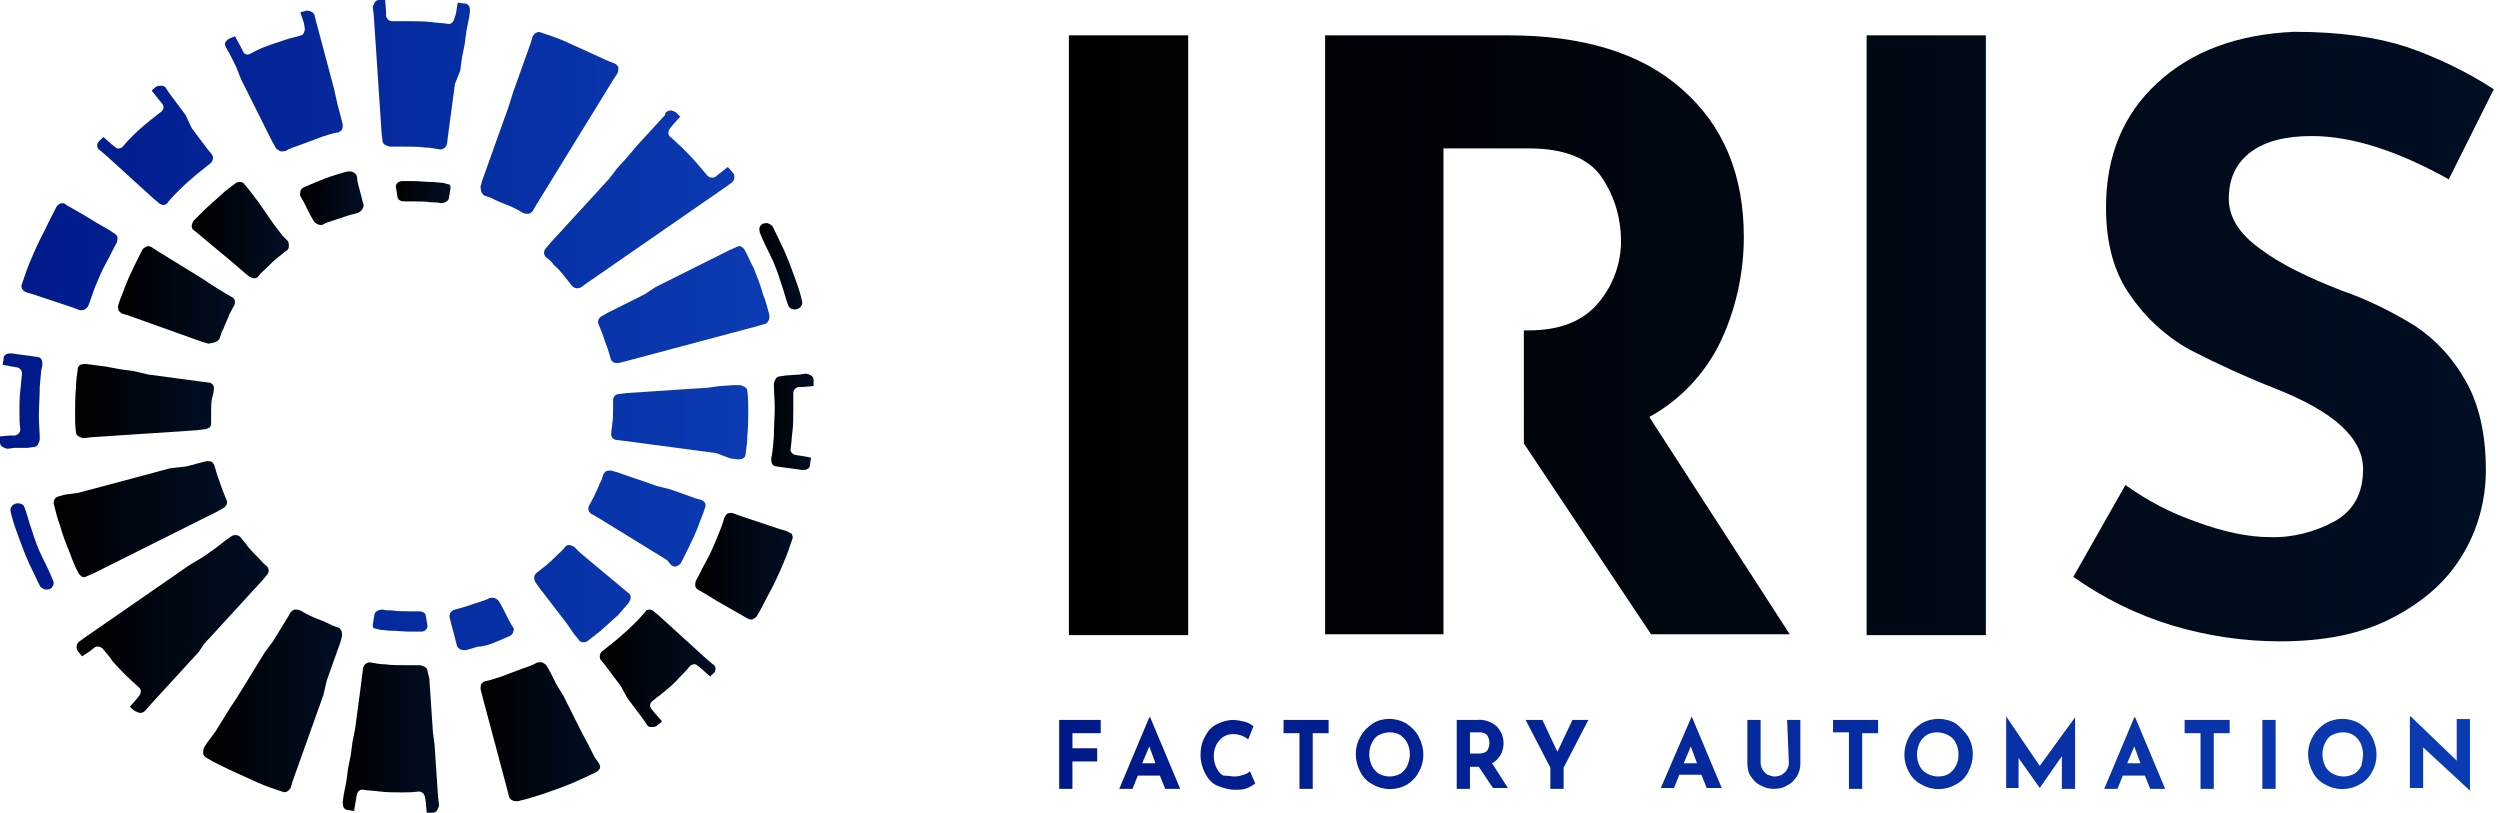
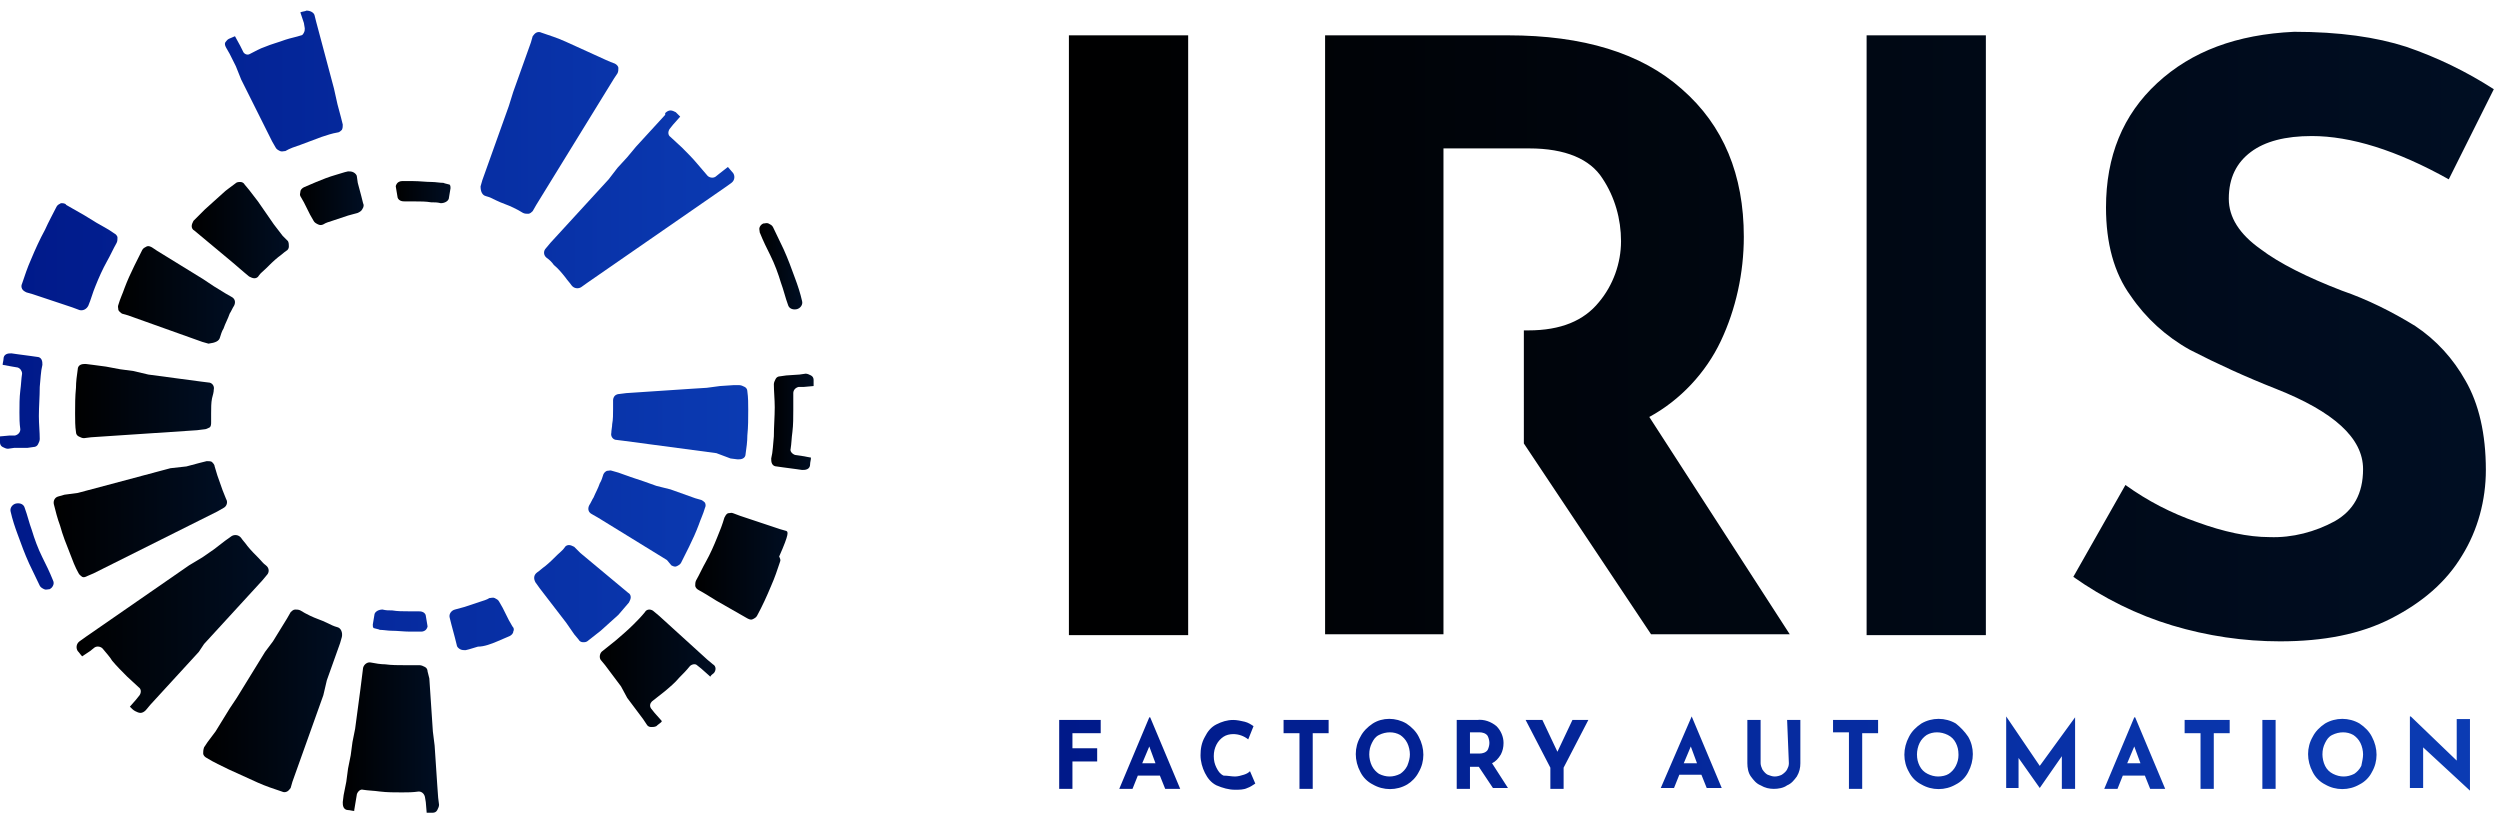
<svg xmlns="http://www.w3.org/2000/svg" version="1.1" id="Layer_1" x="0px" y="0px" viewBox="0 0 283 92" style="enable-background:new 0 0 283 92;" xml:space="preserve">
  <style type="text/css">
	.st0{fill-rule:evenodd;clip-rule:evenodd;fill:url(#SVGID_1_);}
	.st1{fill-rule:evenodd;clip-rule:evenodd;fill:url(#SVGID_00000095326846600763549600000005684696780241510053_);}
	.st2{fill:url(#SVGID_00000085970472691714412350000015112975406920157354_);}
	.st3{fill:url(#SVGID_00000071530145515522461960000004276314499950575236_);}
	.st4{fill:url(#SVGID_00000112633416339870011780000007876877695778223280_);}
	.st5{fill:url(#SVGID_00000012431437296553739810000016191257560783067520_);}
	.st6{fill:url(#SVGID_00000085245789925538891340000017722620610176406198_);}
	.st7{fill:url(#SVGID_00000016034632201372895190000013332908604936517780_);}
	.st8{fill:url(#SVGID_00000101071654007684171050000013730654208858620836_);}
	.st9{fill:url(#SVGID_00000161616095900070193360000013390760919118133164_);}
	.st10{fill:url(#SVGID_00000153675547144636580690000007366551371249262496_);}
	.st11{fill:url(#SVGID_00000137115742499760804510000015430031410224071583_);}
	.st12{fill:url(#SVGID_00000141420855186692430800000018246809905261750458_);}
	.st13{fill:url(#SVGID_00000129178463016860821380000010230897069147396542_);}
	.st14{fill:url(#SVGID_00000051345720543735603000000014300676689934282400_);}
	.st15{fill:url(#SVGID_00000021108864533562777540000011636166568407785918_);}
	.st16{fill:url(#SVGID_00000147905804281405920780000002463904439909885629_);}
	.st17{fill:url(#SVGID_00000040537213771202704280000017030903090214072719_);}
	.st18{fill:url(#SVGID_00000177463748773905800520000009893766655199394996_);}
	.st19{fill:url(#SVGID_00000173132561283367894630000013779407007115340981_);}
	.st20{fill:url(#SVGID_00000058562561002365625440000006996920375300954755_);}
	.st21{fill:url(#SVGID_00000151513311011265998210000007819207683028270251_);}
	.st22{fill:url(#SVGID_00000034807680102492001380000010925501429455155387_);}
	.st23{fill:url(#SVGID_00000085963212026922572500000004121901988442319280_);}
	.st24{fill:url(#SVGID_00000179615754138973531100000008815205681127840149_);}
	.st25{fill:url(#SVGID_00000131341375367095801830000011354070412097363637_);}
	.st26{fill:url(#SVGID_00000058579556899343420400000018354829449533375652_);}
	.st27{fill:url(#SVGID_00000033339658407540179250000011044148338456657812_);}
	.st28{fill:url(#SVGID_00000091719003865452534020000016148256319144197295_);}
	.st29{fill:url(#SVGID_00000027574543916664817540000004608695372945385399_);}
</style>
  <linearGradient id="SVGID_1_" gradientUnits="userSpaceOnUse" x1="119.843" y1="8.658" x2="279.632" y2="8.658" gradientTransform="matrix(1 0 0 -1 0 94)">
    <stop offset="0" style="stop-color:#001989" />
    <stop offset="1" style="stop-color:#0B3BB3" />
  </linearGradient>
  <path class="st0" d="M230.9,86.7l-3.8-5.6v8.1h1.4v-3.4l2.4,3.4h0l2.5-3.6v3.7h1.5v-8.1h0L230.9,86.7z M191.5,81.1l3.4,8.1h-1.7  l-0.6-1.5h-2.5l-0.6,1.5H188L191.5,81.1L191.5,81.1z M133.6,89.3l-3.4-8.1h-0.1l-3.4,8.1h1.5l0.6-1.5h2.5l0.6,1.5H133.6z   M124.6,81.5h-4.7v7.8h1.5v-3.1h2.8v-1.5h-2.8V83h3.2V81.5z M130.8,86.4l-0.7-1.9l-0.8,1.9H130.8z M139.8,87.9c0.3,0,0.7-0.1,1-0.2  c0.3-0.1,0.5-0.2,0.7-0.4l0.6,1.4c-0.3,0.2-0.6,0.4-0.9,0.5c-0.4,0.2-0.9,0.2-1.4,0.2c-0.7,0-1.4-0.2-2.1-0.5  c-0.6-0.3-1-0.8-1.3-1.4c-0.3-0.6-0.5-1.3-0.5-2c0-0.7,0.1-1.4,0.5-2.1c0.3-0.6,0.7-1.1,1.3-1.4c0.6-0.3,1.2-0.5,1.9-0.5  c0.4,0,0.9,0.1,1.3,0.2c0.4,0.1,0.7,0.3,1,0.5l-0.6,1.5c-0.5-0.4-1.1-0.6-1.7-0.6c-0.4,0-0.8,0.1-1.1,0.3c-0.3,0.2-0.6,0.5-0.8,0.9  c-0.2,0.4-0.3,0.8-0.3,1.3c0,0.5,0.1,0.9,0.3,1.3c0.2,0.4,0.4,0.7,0.8,0.9C139,87.8,139.4,87.9,139.8,87.9z M145.3,83h1.8v6.3h1.5  V83h1.8v-1.5h-5.1V83z M160.6,87.4c0.7-1.2,0.7-2.7,0-4c-0.3-0.6-0.8-1.1-1.4-1.5c-1.2-0.7-2.7-0.7-3.8,0c-0.6,0.4-1.1,0.9-1.4,1.5  c-0.7,1.2-0.7,2.7,0,4c0.3,0.6,0.8,1.1,1.4,1.4c1.2,0.7,2.7,0.7,3.9,0C159.8,88.5,160.3,88,160.6,87.4z M159.6,85.4  c0-0.4-0.1-0.9-0.3-1.3c-0.2-0.4-0.5-0.7-0.8-0.9c-0.7-0.4-1.6-0.4-2.4,0c-0.4,0.2-0.6,0.5-0.8,0.9c-0.2,0.4-0.3,0.8-0.3,1.3  c0,0.4,0.1,0.9,0.3,1.3c0.2,0.4,0.5,0.7,0.8,0.9c0.4,0.2,0.8,0.3,1.2,0.3c0.4,0,0.8-0.1,1.2-0.3c0.3-0.2,0.6-0.5,0.8-0.9  C159.5,86.2,159.6,85.8,159.6,85.4L159.6,85.4z M168.9,86.4l1.8,2.8H169l-1.6-2.4h-1v2.5h-1.5v-7.8h2.3c0.8-0.1,1.6,0.2,2.2,0.7  c0.5,0.5,0.8,1.2,0.8,1.9c0,0.5-0.1,0.9-0.3,1.3C169.6,85.9,169.3,86.2,168.9,86.4z M168.6,84.1c0-0.3-0.1-0.6-0.2-0.8  c-0.2-0.3-0.6-0.4-0.9-0.4h-1.1v2.4h1.1c0.3,0,0.7-0.1,0.9-0.4C168.5,84.7,168.6,84.4,168.6,84.1L168.6,84.1z M174.6,81.5l1.7,3.6  l1.7-3.6h1.8l-2.8,5.4v2.4h-1.5v-2.4l-2.8-5.4H174.6z M191.4,84.5l0.7,1.9h-1.5L191.4,84.5z M202.5,86.4c0,0.3-0.1,0.5-0.2,0.7  c-0.1,0.2-0.3,0.4-0.6,0.6c-0.2,0.1-0.5,0.2-0.8,0.2c-0.3,0-0.5-0.1-0.8-0.2c-0.2-0.1-0.4-0.3-0.6-0.6c-0.1-0.2-0.2-0.5-0.2-0.7  v-4.9h-1.5v4.9c0,0.5,0.1,1.1,0.4,1.5c0.3,0.4,0.6,0.8,1.1,1c0.5,0.3,1,0.4,1.5,0.4c0.5,0,1.1-0.1,1.5-0.4c0.5-0.2,0.8-0.6,1.1-1  c0.3-0.5,0.4-1,0.4-1.5v-4.9h-1.5L202.5,86.4z M209.3,82.9h-1.8l0-1.4h5.1V83h-1.8v6.3h-1.5V82.9z M222.8,83.4c0.7,1.2,0.7,2.7,0,4  c-0.3,0.6-0.8,1.1-1.4,1.4c-1.2,0.7-2.7,0.7-3.9,0c-0.6-0.3-1.1-0.8-1.4-1.4c-0.7-1.2-0.7-2.7,0-4c0.3-0.6,0.8-1.1,1.4-1.5  c1.2-0.7,2.7-0.7,3.9,0C221.9,82.3,222.4,82.8,222.8,83.4L222.8,83.4z M221.4,84.1c0.2,0.4,0.3,0.8,0.3,1.3l0,0.1  c0,0.4-0.1,0.8-0.3,1.2c-0.2,0.4-0.5,0.7-0.8,0.9c-0.3,0.2-0.8,0.3-1.2,0.3c-0.4,0-0.8-0.1-1.2-0.3c-0.4-0.2-0.7-0.5-0.9-0.9  c-0.2-0.4-0.3-0.8-0.3-1.3c0-0.4,0.1-0.9,0.3-1.3c0.2-0.4,0.5-0.7,0.8-0.9c0.7-0.4,1.6-0.4,2.4,0C220.9,83.4,221.2,83.7,221.4,84.1z   M245.1,89.3l-3.4-8.1h-0.1l-3.4,8.1h1.5l0.6-1.5h2.5l0.6,1.5H245.1z M242.3,86.4l-0.7-1.9l-0.8,1.9H242.3z M249.1,83h-1.8l0-1.5  h5.1V83h-1.8v6.3h-1.5V83z M256.1,89.3h1.5v-7.8h-1.5V89.3z M268.5,87.4c0.7-1.2,0.7-2.7,0-4h0c-0.3-0.6-0.8-1.1-1.4-1.5  c-1.2-0.7-2.7-0.7-3.9,0c-0.6,0.4-1.1,0.9-1.4,1.5c-0.7,1.2-0.7,2.7,0,4c0.3,0.6,0.8,1.1,1.4,1.4c1.2,0.7,2.7,0.7,3.9,0  C267.7,88.5,268.2,88,268.5,87.4z M267.5,85.4c0-0.4-0.1-0.9-0.3-1.3c-0.2-0.4-0.5-0.7-0.8-0.9c-0.7-0.4-1.6-0.4-2.4,0  c-0.4,0.2-0.6,0.5-0.8,0.9c-0.2,0.4-0.3,0.8-0.3,1.3c0,0.4,0.1,0.9,0.3,1.3c0.2,0.4,0.5,0.7,0.9,0.9c0.4,0.2,0.8,0.3,1.2,0.3  c0.4,0,0.8-0.1,1.2-0.3c0.3-0.2,0.6-0.5,0.8-0.9C267.4,86.2,267.5,85.8,267.5,85.4L267.5,85.4z M278.1,86.1l0-4.7l1.5,0v8.1h0  l-5.3-4.9l0,4.6h-1.5v-8.1h0.1L278.1,86.1z" />
  <linearGradient id="SVGID_00000018933337837311121670000003807827399439549576_" gradientUnits="userSpaceOnUse" x1="121.053" y1="55.868" x2="282.053" y2="55.868" gradientTransform="matrix(1 0 0 -1 0 94)">
    <stop offset="0" style="stop-color:#000000" />
    <stop offset="1" style="stop-color:#000E23" />
  </linearGradient>
  <path style="fill-rule:evenodd;clip-rule:evenodd;fill:url(#SVGID_00000018933337837311121670000003807827399439549576_);" d="  M265.1,32.9c2.9,1,5.7,2.4,8.3,4c2.4,1.6,4.3,3.7,5.7,6.2c1.5,2.6,2.3,6,2.3,10.1c0,3.4-0.9,6.8-2.7,9.7c-1.8,3-4.5,5.3-8,7.1  c-3.5,1.8-7.7,2.6-12.6,2.6c-4.1,0-8.2-0.6-12.2-1.8c-4-1.2-7.8-3.1-11.2-5.5l5.9-10.4c2.5,1.8,5.2,3.2,8.1,4.2  c3,1.1,5.8,1.7,8.2,1.7c2.6,0.1,5.2-0.6,7.4-1.8c2.1-1.2,3.2-3.1,3.2-5.9c0-3.5-3.3-6.5-9.9-9.1c-3.3-1.3-6.6-2.8-9.7-4.4  c-2.7-1.5-5-3.6-6.7-6.1c-1.9-2.6-2.8-6-2.8-10c0-5.8,1.9-10.5,5.8-14.1c3.9-3.6,9-5.5,15.5-5.8c5.1,0,9.3,0.6,12.7,1.7  c3.5,1.2,6.8,2.8,9.9,4.8l-5.1,10.2c-5.9-3.3-11.1-4.9-15.5-4.9c-3,0-5.3,0.6-6.9,1.8s-2.5,2.9-2.5,5.3c0,2.1,1.2,4,3.6,5.7  C258,29.8,261.2,31.4,265.1,32.9z M211.3,71.9h13.5V4h-13.5V71.9z M134.5,4h-13.5v67.9h13.5V4z M194.8,38.6  c-1.7,3.6-4.6,6.7-8.1,8.6l15.9,24.6h-15.7l-14.4-21.6V37.4h0.5c3.7,0,6.3-1.1,8-3.2c1.6-1.9,2.5-4.4,2.5-6.9c0-2.5-0.7-5-2.1-7.1  c-1.4-2.2-4.2-3.4-8.3-3.4h-9.7v55H150V4h20.7c8.5,0,15.1,2,19.7,6.1c4.7,4.1,7,9.7,7,16.7C197.4,30.9,196.5,35,194.8,38.6z" />
  <linearGradient id="SVGID_00000012446224525539864000000000375605362167158461_" gradientUnits="userSpaceOnUse" x1="85.947" y1="63.737" x2="90.789" y2="63.737" gradientTransform="matrix(1 0 0 -1 0 94)">
    <stop offset="0" style="stop-color:#000000" />
    <stop offset="1" style="stop-color:#000E23" />
  </linearGradient>
  <path style="fill:url(#SVGID_00000012446224525539864000000000375605362167158461_);" d="M87.2,28.9c0.5,1,0.9,2.1,1.2,3.1  c0.3,0.8,0.5,1.7,0.8,2.5c0.1,0.4,0.5,0.6,1,0.5c0.4-0.1,0.7-0.5,0.6-0.9c-0.2-0.9-0.5-1.8-0.8-2.6c-0.4-1.1-0.8-2.2-1.3-3.3  c-0.4-0.8-0.8-1.7-1.2-2.5c-0.1-0.2-0.3-0.3-0.5-0.4c-0.2-0.1-0.4,0-0.6,0c-0.2,0.1-0.3,0.2-0.4,0.4c-0.1,0.2,0,0.4,0,0.6  C86.4,27.3,86.8,28.1,87.2,28.9z" />
  <linearGradient id="SVGID_00000022539977300866331870000003807812644078877863_" gradientUnits="userSpaceOnUse" x1="54.474" y1="11.079" x2="67.719" y2="11.079" gradientTransform="matrix(1 0 0 -1 0 94)">
    <stop offset="0" style="stop-color:#000000" />
    <stop offset="1" style="stop-color:#000E23" />
  </linearGradient>
-   <path style="fill:url(#SVGID_00000022539977300866331870000003807812644078877863_);" d="M67.3,85.7l-0.7-1.4L65.9,83l-0.7-1.4  l-0.7-1.4l-0.7-1.4L63,77.5l-0.7-1.4l-0.4-0.7c-0.1-0.2-0.3-0.3-0.5-0.4c-0.2-0.1-0.4,0-0.6,0c-0.5,0.3-1.1,0.5-1.7,0.7  c-0.8,0.3-1.6,0.6-2.4,0.9c-0.6,0.2-1.2,0.4-1.7,0.5c-0.2,0-0.4,0.2-0.5,0.3c-0.1,0.2-0.1,0.4-0.1,0.6l0.2,0.8l0.4,1.5l0.4,1.5  l0.4,1.5l0.4,1.5l0.4,1.5l0.4,1.5l0.4,1.5l0.2,0.8c0,0.2,0.2,0.4,0.4,0.5c0.2,0.1,0.4,0.1,0.6,0.1c0.9-0.2,1.9-0.5,2.8-0.8  c1.2-0.4,2.3-0.8,3.5-1.3c0.9-0.4,1.8-0.8,2.6-1.2c0.2-0.1,0.3-0.3,0.4-0.4c0.1-0.2,0-0.4-0.1-0.6L67.3,85.7z" />
  <linearGradient id="SVGID_00000163041969661323611180000006774630823369238684_" gradientUnits="userSpaceOnUse" x1="38.737" y1="10.474" x2="49.651" y2="10.474" gradientTransform="matrix(1 0 0 -1 0 94)">
    <stop offset="0" style="stop-color:#000000" />
    <stop offset="1" style="stop-color:#000E23" />
  </linearGradient>
  <path style="fill:url(#SVGID_00000163041969661323611180000006774630823369238684_);" d="M49.5,88.9l-0.1-1.5l-0.1-1.5l-0.1-1.5  L49,82.8l-0.1-1.5l-0.1-1.5l-0.1-1.5l-0.1-1.5L48.4,76c0-0.2-0.1-0.4-0.3-0.5c-0.2-0.1-0.4-0.2-0.6-0.2c-0.5,0-1,0-1.6,0  c-0.8,0-1.6,0-2.3-0.1c-0.5,0-1.1-0.1-1.6-0.2c-0.4-0.1-0.8,0.2-0.9,0.6l-0.1,0.8L40.8,78l-0.2,1.5L40.4,81l-0.2,1.5L39.9,84  l-0.2,1.5L39.4,87l-0.2,1.5L38.9,90l-0.1,0.8c0,0.2,0,0.4,0.1,0.6c0.1,0.2,0.3,0.3,0.5,0.3c0.2,0,0.5,0.1,0.7,0.1v-0.1l0.2-1.2  l0.1-0.6c0.1-0.3,0.4-0.6,0.7-0.5c0.6,0.1,1.2,0.1,1.9,0.2c0.8,0.1,1.7,0.1,2.5,0.1c0.6,0,1.2,0,1.9-0.1c0.3,0,0.6,0.2,0.7,0.6  l0.1,0.6l0.1,1.2V92c0.2,0,0.5,0,0.7,0c0.2,0,0.4-0.1,0.5-0.3c0.1-0.2,0.2-0.4,0.2-0.6l-0.1-0.8L49.5,88.9z" />
  <linearGradient id="SVGID_00000176744685468234520370000009950862118804135822_" gradientUnits="userSpaceOnUse" x1="87.129" y1="46.184" x2="92.064" y2="46.184" gradientTransform="matrix(1 0 0 -1 0 94)">
    <stop offset="0" style="stop-color:#000000" />
    <stop offset="1" style="stop-color:#000E23" />
  </linearGradient>
  <path style="fill:url(#SVGID_00000176744685468234520370000009950862118804135822_);" d="M90,51.5c-0.3-0.1-0.6-0.4-0.5-0.7  c0.1-0.6,0.1-1.2,0.2-1.9c0.1-0.8,0.1-1.7,0.1-2.5c0-0.6,0-1.2,0-1.9c0-0.3,0.2-0.6,0.6-0.7l0.6,0l1.1-0.1c0-0.2,0-0.5,0-0.7  c0-0.2-0.1-0.4-0.3-0.5c-0.2-0.1-0.4-0.2-0.6-0.2l-0.7,0.1l-1.5,0.1l-0.7,0.1c-0.2,0-0.4,0.1-0.5,0.3c-0.1,0.2-0.2,0.4-0.2,0.6  c0,0.8,0.1,1.7,0.1,2.6c0,1.1-0.1,2.2-0.1,3.3c-0.1,0.9-0.1,1.7-0.3,2.5c0,0.2,0,0.4,0.1,0.6c0.1,0.2,0.3,0.3,0.5,0.3l0.7,0.1  l1.5,0.2l0.7,0.1c0.2,0,0.4,0,0.6-0.1c0.2-0.1,0.3-0.3,0.3-0.5c0-0.3,0.1-0.5,0.1-0.8l-1.1-0.2L90,51.5z" />
  <linearGradient id="SVGID_00000039820192435333748090000016799535127910147489_" gradientUnits="userSpaceOnUse" x1="78.685" y1="29.842" x2="89.579" y2="29.842" gradientTransform="matrix(1 0 0 -1 0 94)">
    <stop offset="0" style="stop-color:#000000" />
    <stop offset="1" style="stop-color:#000E23" />
  </linearGradient>
-   <path style="fill:url(#SVGID_00000039820192435333748090000016799535127910147489_);" d="M89,60.1l-0.7-0.2l-1.5-0.5l-1.5-0.5  l-1.5-0.5L83,58.1c-0.2-0.1-0.4,0-0.6,0c-0.2,0.1-0.3,0.3-0.4,0.5c-0.2,0.7-0.5,1.5-0.8,2.2c-0.4,1-0.8,1.9-1.3,2.8  c-0.4,0.7-0.7,1.4-1.1,2.1c-0.1,0.2-0.1,0.4-0.1,0.6c0,0.2,0.2,0.4,0.4,0.5l0.7,0.4l1.3,0.8l1.4,0.8l1.4,0.8l0.7,0.4  c0.2,0.1,0.4,0.2,0.6,0.1c0.2-0.1,0.4-0.2,0.5-0.4c0.5-0.8,0.9-1.7,1.4-2.6c0.6-1.1,1.1-2.2,1.6-3.4c0.4-0.9,0.7-1.8,1-2.7  c0.1-0.2,0-0.4-0.1-0.6C89.4,60.3,89.2,60.2,89,60.1z" />
+   <path style="fill:url(#SVGID_00000039820192435333748090000016799535127910147489_);" d="M89,60.1l-0.7-0.2l-1.5-0.5l-1.5-0.5  l-1.5-0.5L83,58.1c-0.2-0.1-0.4,0-0.6,0c-0.2,0.1-0.3,0.3-0.4,0.5c-0.2,0.7-0.5,1.5-0.8,2.2c-0.4,1-0.8,1.9-1.3,2.8  c-0.4,0.7-0.7,1.4-1.1,2.1c-0.1,0.2-0.1,0.4-0.1,0.6c0,0.2,0.2,0.4,0.4,0.5l0.7,0.4l1.3,0.8l1.4,0.8l1.4,0.8l0.7,0.4  c0.2,0.1,0.4,0.2,0.6,0.1c0.2-0.1,0.4-0.2,0.5-0.4c0.6-1.1,1.1-2.2,1.6-3.4c0.4-0.9,0.7-1.8,1-2.7  c0.1-0.2,0-0.4-0.1-0.6C89.4,60.3,89.2,60.2,89,60.1z" />
  <linearGradient id="SVGID_00000062157934615489602660000004121480061294289807_" gradientUnits="userSpaceOnUse" x1="8.474" y1="48.605" x2="24.21" y2="48.605" gradientTransform="matrix(1 0 0 -1 0 94)">
    <stop offset="0" style="stop-color:#000000" />
    <stop offset="1" style="stop-color:#000E23" />
  </linearGradient>
  <path style="fill:url(#SVGID_00000062157934615489602660000004121480061294289807_);" d="M24.2,44.1c0.1-0.4-0.2-0.8-0.6-0.8  l-0.8-0.1l-1.5-0.2l-1.5-0.2l-1.5-0.2l-1.5-0.2L15.1,42l-1.5-0.2L12,41.5l-1.5-0.2l-0.8-0.1c-0.2,0-0.4,0-0.6,0.1  c-0.2,0.1-0.3,0.3-0.3,0.5c-0.1,0.7-0.2,1.4-0.2,2.1c-0.1,1-0.1,1.9-0.1,2.9c0,0.7,0,1.5,0.1,2.1c0,0.2,0.1,0.4,0.3,0.5  c0.2,0.1,0.4,0.2,0.6,0.2l0.8-0.1l1.5-0.1l1.5-0.1l1.5-0.1l1.5-0.1l1.5-0.1l1.5-0.1l1.5-0.1l1.5-0.1l0.8-0.1c0.2,0,0.4-0.1,0.6-0.2  c0.2-0.1,0.2-0.4,0.2-0.6c0-0.3,0-0.7,0-1c0-0.6,0-1.2,0.1-1.7C24.1,44.7,24.2,44.4,24.2,44.1z" />
  <linearGradient id="SVGID_00000017487270106396135850000008135670003362298032_" gradientUnits="userSpaceOnUse" x1="67.789" y1="18.342" x2="81.105" y2="18.342" gradientTransform="matrix(1 0 0 -1 0 94)">
    <stop offset="0" style="stop-color:#000000" />
    <stop offset="1" style="stop-color:#000E23" />
  </linearGradient>
  <path style="fill:url(#SVGID_00000017487270106396135850000008135670003362298032_);" d="M74.1,80.7l-0.4-0.5  c-0.2-0.3-0.1-0.6,0.1-0.8c0.5-0.4,0.9-0.7,1.4-1.1c0.6-0.5,1.2-1,1.7-1.6c0.4-0.4,0.8-0.8,1.2-1.3c0.2-0.2,0.6-0.3,0.8-0.1l0.5,0.4  l0.9,0.8l0.1,0.1c0.1-0.2,0.3-0.3,0.4-0.4c0.1-0.1,0.2-0.3,0.2-0.5c0-0.2-0.1-0.4-0.3-0.5l-0.6-0.5l-1.1-1l-1.1-1l-1.1-1l-1.1-1  l-1.1-1L74,69.2c-0.1-0.1-0.3-0.2-0.5-0.2c-0.2,0-0.4,0.1-0.5,0.3c-0.4,0.5-0.9,1-1.3,1.4c-0.6,0.6-1.3,1.2-2,1.8  c-0.5,0.4-1,0.8-1.5,1.2c-0.3,0.2-0.4,0.7-0.2,1l0.5,0.6l0.9,1.2l0.9,1.2L71,79l0.9,1.2l0.9,1.2l0.4,0.6c0.1,0.2,0.3,0.3,0.5,0.3  c0.2,0,0.4,0,0.6-0.1c0.2-0.2,0.4-0.3,0.6-0.5l0-0.1L74.1,80.7z" />
  <linearGradient id="SVGID_00000107576908671816776990000009322646548852938173_" gradientUnits="userSpaceOnUse" x1="8.474" y1="23.184" x2="30.263" y2="23.184" gradientTransform="matrix(1 0 0 -1 0 94)">
    <stop offset="0" style="stop-color:#000000" />
    <stop offset="1" style="stop-color:#000E23" />
  </linearGradient>
  <path style="fill:url(#SVGID_00000107576908671816776990000009322646548852938173_);" d="M23.1,72.9l1.1-1.2l1.1-1.2l1.1-1.2  l1.1-1.2l1.1-1.2l1.1-1.2l0.5-0.6c0.3-0.3,0.3-0.8-0.1-1.1c-0.3-0.2-0.5-0.5-0.8-0.8c-0.4-0.4-0.9-0.9-1.3-1.4  c-0.2-0.3-0.5-0.6-0.7-0.9c-0.3-0.4-0.8-0.4-1.1-0.2l-0.7,0.5l-1.3,1l-1.3,0.9L21.4,64l-1.3,0.9l-1.3,0.9l-1.3,0.9l-1.3,0.9  l-1.3,0.9l-1.3,0.9l-1.3,0.9l-1.3,0.9l-1.3,0.9l-0.7,0.5c-0.4,0.3-0.4,0.8-0.2,1.1c0.2,0.2,0.3,0.4,0.5,0.6l0.9-0.6l0.5-0.4  c0.3-0.2,0.7-0.1,0.9,0.1c0.4,0.5,0.8,0.9,1.1,1.4c0.5,0.6,1.1,1.2,1.7,1.8c0.4,0.4,0.9,0.8,1.3,1.2c0.3,0.2,0.3,0.6,0.1,0.9  l-0.4,0.5l-0.7,0.8c0.2,0.2,0.4,0.4,0.6,0.5c0.2,0.1,0.4,0.2,0.6,0.2c0.2,0,0.4-0.1,0.6-0.3l0.5-0.6l1.1-1.2l1.1-1.2l1.1-1.2  l1.1-1.2l1.1-1.2L23.1,72.9z" />
  <linearGradient id="SVGID_00000025408998443902973550000018351003604621824672_" gradientUnits="userSpaceOnUse" x1="21.811" y1="67.974" x2="32.693" y2="67.974" gradientTransform="matrix(1 0 0 -1 0 94)">
    <stop offset="0" style="stop-color:#000000" />
    <stop offset="1" style="stop-color:#000E23" />
  </linearGradient>
  <path style="fill:url(#SVGID_00000025408998443902973550000018351003604621824672_);" d="M27.6,30.8l0.6,0.5  c0.2,0.1,0.4,0.2,0.6,0.2c0.2,0,0.4-0.1,0.5-0.3c0.2-0.3,0.5-0.5,0.8-0.8c0.4-0.4,0.9-0.9,1.4-1.3c0.3-0.2,0.6-0.5,0.9-0.7  c0.2-0.1,0.3-0.3,0.3-0.5c0-0.2,0-0.4-0.1-0.6L32,26.7l-1-1.3l-0.9-1.3l-0.9-1.3l-1-1.3l-0.5-0.6c-0.1-0.2-0.3-0.3-0.5-0.3  c-0.2,0-0.4,0-0.6,0.2c-0.5,0.4-1,0.7-1.4,1.1c-0.7,0.6-1.3,1.2-2,1.8c-0.4,0.4-0.9,0.9-1.3,1.3c-0.1,0.2-0.2,0.4-0.2,0.6  c0,0.2,0.1,0.4,0.3,0.5l0.6,0.5l1.2,1l1.2,1l1.2,1L27.6,30.8z" />
  <linearGradient id="SVGID_00000140728755021232259570000004054229535939068551_" gradientUnits="userSpaceOnUse" x1="23" y1="14.71" x2="38.737" y2="14.71" gradientTransform="matrix(1 0 0 -1 0 94)">
    <stop offset="0" style="stop-color:#000000" />
    <stop offset="1" style="stop-color:#000E23" />
  </linearGradient>
  <path style="fill:url(#SVGID_00000140728755021232259570000004054229535939068551_);" d="M38.2,71c-0.4-0.1-0.8-0.3-1.2-0.5  c-0.6-0.3-1.3-0.5-1.9-0.8c-0.4-0.2-0.8-0.4-1.1-0.6C33.8,69,33.6,69,33.4,69c-0.2,0-0.4,0.2-0.5,0.3L32.5,70l-0.8,1.3l-0.8,1.3  L30,73.8l-0.8,1.3l-0.8,1.3l-0.8,1.3l-0.8,1.3L26,80.2l-0.8,1.3l-0.8,1.3L23.5,84l-0.4,0.6C23,84.9,23,85.1,23,85.3  c0,0.2,0.2,0.4,0.4,0.5c0.8,0.5,1.7,0.9,2.5,1.3c1.1,0.5,2.2,1,3.3,1.5c0.9,0.4,1.8,0.7,2.7,1c0.2,0.1,0.4,0.1,0.6,0  s0.3-0.3,0.4-0.4l0.2-0.7l0.5-1.4l0.5-1.4l0.5-1.4l0.5-1.4l0.5-1.4l0.5-1.4l0.5-1.4L37,77l0.5-1.4l0.5-1.4l0.5-1.4l0.2-0.7  C38.8,71.6,38.6,71.1,38.2,71z" />
  <linearGradient id="SVGID_00000064314646007480856780000017959131679495784578_" gradientUnits="userSpaceOnUse" x1="33.895" y1="71.606" x2="41.143" y2="71.606" gradientTransform="matrix(1 0 0 -1 0 94)">
    <stop offset="0" style="stop-color:#000000" />
    <stop offset="1" style="stop-color:#000E23" />
  </linearGradient>
  <path style="fill:url(#SVGID_00000064314646007480856780000017959131679495784578_);" d="M41.1,23l-0.2-0.8l-0.4-1.5L40.4,20  c0-0.2-0.2-0.4-0.4-0.5c-0.2-0.1-0.4-0.1-0.6-0.1c-0.5,0.1-1,0.3-1.4,0.4c-0.7,0.2-1.5,0.5-2.2,0.8c-0.5,0.2-0.9,0.4-1.4,0.6  c-0.2,0.1-0.4,0.3-0.4,0.5S33.9,22,34,22.2l0.4,0.7l0.7,1.4l0.4,0.7c0.1,0.2,0.3,0.3,0.5,0.4c0.2,0.1,0.4,0.1,0.6,0  c0.3-0.2,0.7-0.3,1-0.4c0.6-0.2,1.2-0.4,1.8-0.6c0.4-0.1,0.7-0.2,1.1-0.3c0.2-0.1,0.4-0.2,0.5-0.4C41.2,23.4,41.2,23.2,41.1,23z" />
  <linearGradient id="SVGID_00000139293212280346405520000006212010740044871810_" gradientUnits="userSpaceOnUse" x1="13.315" y1="60.711" x2="26.631" y2="60.711" gradientTransform="matrix(1 0 0 -1 0 94)">
    <stop offset="0" style="stop-color:#000000" />
    <stop offset="1" style="stop-color:#000E23" />
  </linearGradient>
  <path style="fill:url(#SVGID_00000139293212280346405520000006212010740044871810_);" d="M24.9,38.2c0.1-0.3,0.2-0.7,0.4-1  c0.2-0.6,0.5-1.1,0.7-1.7c0.2-0.3,0.3-0.6,0.5-0.9c0.2-0.4,0.1-0.8-0.3-1l-0.7-0.4l-1.3-0.8L23,31.6l-1.3-0.8L20.4,30l-1.3-0.8  l-1.3-0.8L17.2,28c-0.2-0.1-0.4-0.2-0.6-0.1c-0.2,0.1-0.4,0.2-0.5,0.4c-0.3,0.6-0.6,1.2-0.9,1.8c-0.4,0.8-0.8,1.7-1.1,2.5  c-0.2,0.6-0.5,1.2-0.7,1.9c-0.1,0.2,0,0.4,0,0.6c0.1,0.2,0.3,0.3,0.4,0.4l0.7,0.2l1.4,0.5l1.4,0.5l1.4,0.5l1.4,0.5l1.4,0.5l1.4,0.5  l0.7,0.2C24.4,38.8,24.8,38.6,24.9,38.2z" />
  <linearGradient id="SVGID_00000040576431575078516270000006449966716930319547_" gradientUnits="userSpaceOnUse" x1="6.027" y1="35.289" x2="25.433" y2="35.289" gradientTransform="matrix(1 0 0 -1 0 94)">
    <stop offset="0" style="stop-color:#000000" />
    <stop offset="1" style="stop-color:#000E23" />
  </linearGradient>
  <path style="fill:url(#SVGID_00000040576431575078516270000006449966716930319547_);" d="M8.9,64.9c0.1,0.2,0.3,0.3,0.4,0.4  c0.2,0.1,0.4,0,0.6-0.1l0.7-0.3l1.4-0.7l1.4-0.7l1.4-0.7l1.4-0.7l1.4-0.7l1.4-0.7l1.4-0.7l1.4-0.7l1.4-0.7l1.4-0.7l0.7-0.4  c0.4-0.2,0.5-0.7,0.3-1c-0.1-0.3-0.3-0.7-0.4-1c-0.2-0.6-0.4-1.1-0.6-1.7c-0.1-0.3-0.2-0.7-0.3-1c0-0.2-0.2-0.4-0.3-0.5  s-0.4-0.1-0.6-0.1l-0.8,0.2l-1.5,0.4L19.3,53l-1.5,0.4l-1.5,0.4l-1.5,0.4l-1.5,0.4l-1.5,0.4l-1.5,0.4l-1.5,0.4L7.3,56l-0.7,0.2  c-0.4,0.1-0.6,0.5-0.5,0.9c0.2,0.8,0.4,1.6,0.7,2.4c0.3,1.1,0.7,2.1,1.1,3.1C8.2,63.4,8.5,64.2,8.9,64.9z" />
  <linearGradient id="SVGID_00000131347977212265202600000007867682687131996064_" gradientUnits="userSpaceOnUse" x1="44.789" y1="72.21" x2="50.858" y2="72.21" gradientTransform="matrix(1 0 0 -1 0 94)">
    <stop offset="0" style="stop-color:#000000" />
    <stop offset="1" style="stop-color:#000E23" />
  </linearGradient>
  <path style="fill:url(#SVGID_00000131347977212265202600000007867682687131996064_);" d="M50.2,20.7c-0.4,0-0.9-0.1-1.3-0.1  c-0.7,0-1.4-0.1-2.1-0.1c-0.4,0-0.9,0-1.3,0c-0.2,0-0.4,0.1-0.5,0.2c-0.1,0.1-0.2,0.3-0.2,0.4l0.1,0.6l0.1,0.6  c0,0.1,0.1,0.3,0.3,0.4c0.2,0.1,0.4,0.1,0.6,0.1c0.4,0,0.7,0,1.1,0c0.6,0,1.2,0,1.8,0.1c0.4,0,0.7,0,1.1,0.1c0.4,0,0.8-0.2,0.9-0.5  l0.1-0.6l0.1-0.6c0-0.1,0-0.3-0.1-0.4C50.6,20.8,50.4,20.8,50.2,20.7z" />
  <linearGradient id="SVGID_00000005981960223730610510000008405186349629565879_" gradientUnits="userSpaceOnUse" x1="0.476" y1="71.605" x2="86.556" y2="71.605" gradientTransform="matrix(1 0 0 -1 0 94)">
    <stop offset="0" style="stop-color:#001989" />
    <stop offset="1" style="stop-color:#0B3BB3" />
  </linearGradient>
  <path style="fill:url(#SVGID_00000005981960223730610510000008405186349629565879_);" d="M68.9,20.3l-1.1,1.2l-1.1,1.2l-1.1,1.2  l-1.1,1.2l-1.1,1.2l-1.1,1.2l-0.5,0.6c-0.3,0.3-0.3,0.8,0.1,1.1c0.3,0.2,0.6,0.5,0.8,0.8c0.5,0.4,0.9,0.9,1.3,1.4  c0.2,0.3,0.5,0.6,0.7,0.9c0.3,0.4,0.8,0.4,1.1,0.2l0.7-0.5l1.3-0.9l1.3-0.9l1.3-0.9l1.3-0.9l1.3-0.9l1.3-0.9l1.3-0.9l1.3-0.9  l1.3-0.9l1.3-0.9l1.3-0.9l1.3-0.9l0.7-0.5c0.4-0.3,0.4-0.8,0.2-1.1c-0.2-0.2-0.4-0.5-0.6-0.7l-0.9,0.7l-0.5,0.4  c-0.3,0.2-0.7,0.1-0.9-0.1c-0.4-0.5-0.8-0.9-1.2-1.4c-0.5-0.6-1.1-1.2-1.7-1.8c-0.4-0.4-0.9-0.8-1.3-1.2c-0.3-0.2-0.3-0.6-0.1-0.9  l0.4-0.5l0.8-0.9c-0.2-0.2-0.3-0.3-0.5-0.5c-0.2-0.1-0.4-0.2-0.6-0.2c-0.2,0-0.4,0.1-0.6,0.3L75.3,13l-1.1,1.2l-1.1,1.2l-1.1,1.2  L71,17.8l-1.1,1.2L68.9,20.3z" />
  <linearGradient id="SVGID_00000043441173859026912720000007321030444269152640_" gradientUnits="userSpaceOnUse" x1="-8.165270e-02" y1="64.947" x2="88.706" y2="64.947" gradientTransform="matrix(1 0 0 -1 0 94)">
    <stop offset="0" style="stop-color:#001989" />
    <stop offset="1" style="stop-color:#0B3BB3" />
  </linearGradient>
  <path style="fill:url(#SVGID_00000043441173859026912720000007321030444269152640_);" d="M3,33.1l0.7,0.2l1.5,0.5l1.5,0.5l1.5,0.5  L9,35.1c0.4,0.1,0.8-0.1,1-0.5c0.3-0.7,0.5-1.5,0.8-2.2c0.4-1,0.8-1.9,1.3-2.8c0.4-0.7,0.7-1.4,1.1-2.1c0.1-0.2,0.1-0.4,0.1-0.6  c0-0.2-0.2-0.4-0.4-0.5L12.3,26l-1.4-0.8l-1.3-0.8l-1.4-0.8l-0.7-0.4C7.4,23,7.1,23,6.9,23c-0.2,0.1-0.4,0.2-0.5,0.4  C6,24.2,5.5,25.1,5.1,26c-0.6,1.1-1.1,2.2-1.6,3.4c-0.4,0.9-0.7,1.8-1,2.7c-0.1,0.2-0.1,0.4,0,0.6C2.6,32.9,2.8,33,3,33.1z" />
  <linearGradient id="SVGID_00000042005566213692151540000003941622601585745597_" gradientUnits="userSpaceOnUse" x1="-0.469" y1="80.079" x2="86.681" y2="80.079" gradientTransform="matrix(1 0 0 -1 0 94)">
    <stop offset="0" style="stop-color:#001989" />
    <stop offset="1" style="stop-color:#0B3BB3" />
  </linearGradient>
  <path style="fill:url(#SVGID_00000042005566213692151540000003941622601585745597_);" d="M55,22.2c0.4,0.1,0.8,0.3,1.2,0.5  c0.6,0.3,1.3,0.5,1.9,0.8c0.4,0.2,0.8,0.4,1.1,0.6c0.2,0.1,0.4,0.1,0.6,0.1c0.2,0,0.4-0.2,0.5-0.3l0.4-0.7l0.8-1.3l0.8-1.3l0.8-1.3  l0.8-1.3l0.8-1.3l0.8-1.3l0.8-1.3l0.8-1.3l0.8-1.3l0.8-1.3l0.8-1.3l0.4-0.6c0.1-0.2,0.1-0.4,0.1-0.6c0-0.2-0.2-0.4-0.4-0.5  C69,7,68.2,6.6,67.3,6.2c-1.1-0.5-2.2-1-3.3-1.5c-0.9-0.4-1.8-0.7-2.7-1c-0.2-0.1-0.4-0.1-0.6,0c-0.2,0.1-0.3,0.3-0.4,0.4l-0.2,0.7  l-0.5,1.4l-0.5,1.4l-0.5,1.4l-0.5,1.4L57.6,12l-0.5,1.4l-0.5,1.4l-0.5,1.4l-0.5,1.4l-0.5,1.4l-0.5,1.4l-0.2,0.7  C54.4,21.7,54.6,22.1,55,22.2z" />
  <linearGradient id="SVGID_00000041978775962494791690000005741185192575725232_" gradientUnits="userSpaceOnUse" x1="-2.958600e-02" y1="48.605" x2="84.109" y2="48.605" gradientTransform="matrix(1 0 0 -1 0 94)">
    <stop offset="0" style="stop-color:#001989" />
    <stop offset="1" style="stop-color:#0B3BB3" />
  </linearGradient>
  <path style="fill:url(#SVGID_00000041978775962494791690000005741185192575725232_);" d="M3.1,50.7l0.7-0.1c0.2,0,0.4-0.1,0.5-0.3  s0.2-0.4,0.2-0.6c0-0.8-0.1-1.7-0.1-2.6c0-1.1,0.1-2.2,0.1-3.3c0.1-0.9,0.1-1.7,0.3-2.5c0-0.2,0-0.4-0.1-0.6  c-0.1-0.2-0.3-0.3-0.5-0.3l-0.7-0.1L2,40.1L1.3,40c-0.2,0-0.4,0-0.6,0.1c-0.2,0.1-0.3,0.3-0.3,0.5c0,0.2-0.1,0.5-0.1,0.7l1.1,0.2  L2,41.6c0.3,0.1,0.5,0.4,0.5,0.7c-0.1,0.6-0.1,1.2-0.2,1.9c-0.1,0.8-0.1,1.7-0.1,2.5c0,0.6,0,1.2,0.1,1.9c0,0.3-0.2,0.6-0.6,0.7  l-0.6,0L0,49.4c0,0.3,0,0.5,0,0.7c0,0.2,0.1,0.4,0.3,0.5c0.2,0.1,0.4,0.2,0.6,0.2l0.7-0.1L3.1,50.7z" />
  <linearGradient id="SVGID_00000137819475429391764620000004686764190681784742_" gradientUnits="userSpaceOnUse" x1="0.925" y1="59.5" x2="87.142" y2="59.5" gradientTransform="matrix(1 0 0 -1 0 94)">
    <stop offset="0" style="stop-color:#001989" />
    <stop offset="1" style="stop-color:#0B3BB3" />
  </linearGradient>
-   <path style="fill:url(#SVGID_00000137819475429391764620000004686764190681784742_);" d="M84.3,28.3c-0.1-0.2-0.3-0.3-0.4-0.4  c-0.2-0.1-0.4,0-0.6,0.1l-0.7,0.3L81.2,29l-1.4,0.7l-1.4,0.7l-1.4,0.7l-1.4,0.7l-1.4,0.7L73,33.3L71.6,34l-1.4,0.7l-1.4,0.7  l-0.7,0.4c-0.4,0.2-0.5,0.7-0.3,1c0.1,0.3,0.3,0.7,0.4,1c0.2,0.6,0.4,1.2,0.6,1.7c0.1,0.3,0.2,0.7,0.3,1c0,0.2,0.2,0.4,0.3,0.5  c0.2,0.1,0.4,0.1,0.6,0.1l0.8-0.2l1.5-0.4l1.5-0.4l1.5-0.4l1.5-0.4l1.5-0.4l1.5-0.4l1.5-0.4l1.5-0.4l1.5-0.4l1.5-0.4l0.7-0.2  c0.2,0,0.4-0.2,0.5-0.4c0.1-0.2,0.1-0.4,0.1-0.6c-0.2-0.8-0.4-1.6-0.7-2.3c-0.3-1.1-0.7-2.1-1.1-3.1C85,29.8,84.7,29,84.3,28.3z" />
  <linearGradient id="SVGID_00000058581076816206115880000005662805596330136207_" gradientUnits="userSpaceOnUse" x1="-9.613070e-02" y1="77.658" x2="83.927" y2="77.658" gradientTransform="matrix(1 0 0 -1 0 94)">
    <stop offset="0" style="stop-color:#001989" />
    <stop offset="1" style="stop-color:#0B3BB3" />
  </linearGradient>
-   <path style="fill:url(#SVGID_00000058581076816206115880000005662805596330136207_);" d="M18,11.3l0.4,0.5c0.2,0.3,0.1,0.6-0.1,0.8  c-0.5,0.4-0.9,0.7-1.4,1.1c-0.6,0.5-1.2,1-1.8,1.6c-0.4,0.4-0.8,0.8-1.2,1.3c-0.2,0.2-0.6,0.3-0.8,0.1l-0.5-0.4l-0.9-0.8l0,0  c-0.2,0.2-0.3,0.3-0.5,0.5c-0.1,0.1-0.2,0.3-0.2,0.5c0,0.2,0.1,0.4,0.3,0.5l0.6,0.5l1.1,1l1.1,1l1.1,1l1.1,1l1.1,1l0.6,0.5  c0.1,0.1,0.3,0.2,0.5,0.2c0.2,0,0.4-0.1,0.5-0.3c0.4-0.5,0.9-1,1.3-1.4c0.6-0.6,1.3-1.2,2-1.8c0.5-0.4,1-0.8,1.5-1.2  c0.3-0.2,0.4-0.7,0.2-1l-0.5-0.6l-0.9-1.2l-0.9-1.2L21,13l-0.9-1.2l-0.9-1.2L18.8,10c-0.1-0.2-0.3-0.3-0.5-0.3c-0.2,0-0.4,0-0.6,0.1  c-0.2,0.1-0.3,0.3-0.5,0.4l0,0.1L18,11.3z" />
  <linearGradient id="SVGID_00000096049738810252341030000007074205251510584195_" gradientUnits="userSpaceOnUse" x1="-0.168" y1="23.789" x2="86.999" y2="23.789" gradientTransform="matrix(1 0 0 -1 0 94)">
    <stop offset="0" style="stop-color:#001989" />
    <stop offset="1" style="stop-color:#0B3BB3" />
  </linearGradient>
  <path style="fill:url(#SVGID_00000096049738810252341030000007074205251510584195_);" d="M43,71.3c0.4,0,0.9,0.1,1.3,0.1  c0.7,0,1.4,0.1,2.1,0.1c0.4,0,0.9,0,1.3,0c0.2,0,0.4-0.1,0.5-0.2c0.1-0.1,0.2-0.3,0.2-0.4l-0.1-0.6l-0.1-0.6c0-0.1-0.1-0.3-0.3-0.4  c-0.2-0.1-0.4-0.1-0.6-0.1c-0.4,0-0.7,0-1.1,0c-0.6,0-1.2,0-1.8-0.1c-0.4,0-0.7,0-1.1-0.1c-0.4,0-0.8,0.2-0.9,0.5l-0.1,0.6l-0.1,0.6  c0,0.2,0,0.3,0.1,0.4C42.6,71.2,42.8,71.2,43,71.3z" />
  <linearGradient id="SVGID_00000137839338084785269940000013736050265369292700_" gradientUnits="userSpaceOnUse" x1="-0.501" y1="84.921" x2="87.712" y2="84.921" gradientTransform="matrix(1 0 0 -1 0 94)">
    <stop offset="0" style="stop-color:#001989" />
    <stop offset="1" style="stop-color:#0B3BB3" />
  </linearGradient>
  <path style="fill:url(#SVGID_00000137839338084785269940000013736050265369292700_);" d="M34.4,2.6l0.1,0.6c0,0.2,0,0.3-0.1,0.5  S34.2,4,34.1,4c-0.6,0.2-1.2,0.3-1.8,0.5c-0.8,0.3-1.6,0.5-2.3,0.8c-0.6,0.2-1.1,0.5-1.7,0.8c-0.3,0.2-0.7,0-0.8-0.3l-0.3-0.6  l-0.6-1.1l-0.7,0.3c-0.2,0.1-0.3,0.3-0.4,0.4c-0.1,0.2,0,0.4,0.1,0.6l0.4,0.7l0.7,1.4L27.3,9l0.7,1.4l0.7,1.4l0.7,1.4l0.7,1.4  l0.7,1.4l0.4,0.7c0.1,0.2,0.3,0.3,0.5,0.4c0.2,0.1,0.4,0,0.6,0c0.5-0.3,1.1-0.5,1.7-0.7c0.8-0.3,1.6-0.6,2.4-0.9  c0.6-0.2,1.2-0.4,1.8-0.5c0.2,0,0.4-0.2,0.5-0.3c0.1-0.2,0.1-0.4,0.1-0.6l-0.2-0.8l-0.4-1.5L37.8,10l-0.4-1.5L37,7l-0.4-1.5L36.2,4  l-0.4-1.5l-0.2-0.8c-0.1-0.3-0.5-0.5-0.9-0.5c-0.2,0.1-0.5,0.1-0.7,0.2L34.4,2.6z" />
  <linearGradient id="SVGID_00000006707639223166535220000016215734408233178284_" gradientUnits="userSpaceOnUse" x1="-1.419" y1="46.184" x2="86.527" y2="46.184" gradientTransform="matrix(1 0 0 -1 0 94)">
    <stop offset="0" style="stop-color:#001989" />
    <stop offset="1" style="stop-color:#0B3BB3" />
  </linearGradient>
  <path style="fill:url(#SVGID_00000006707639223166535220000016215734408233178284_);" d="M82.7,51.9l0.8,0.1c0.2,0,0.4,0,0.6-0.1  c0.2-0.1,0.3-0.3,0.3-0.5c0.1-0.7,0.2-1.4,0.2-2.1c0.1-1,0.1-1.9,0.1-2.9c0-0.7,0-1.4-0.1-2.1c0-0.2-0.1-0.4-0.3-0.5  c-0.2-0.1-0.4-0.2-0.6-0.2L83,43.6l-1.5,0.1L80,43.9L78.4,44l-1.5,0.1l-1.5,0.1l-1.5,0.1l-1.5,0.1l-1.5,0.1l-0.8,0.1  c-0.2,0-0.4,0.1-0.5,0.2s-0.2,0.3-0.2,0.5c0,0.3,0,0.7,0,1c0,0.6,0,1.2-0.1,1.7c0,0.3-0.1,0.7-0.1,1c-0.1,0.4,0.2,0.8,0.6,0.8  l0.8,0.1l1.5,0.2l1.5,0.2l1.5,0.2l1.5,0.2l1.5,0.2l1.5,0.2l1.5,0.2L82.7,51.9z" />
  <linearGradient id="SVGID_00000119094685878196075850000018403657889454662528_" gradientUnits="userSpaceOnUse" x1="-2.358" y1="26.815" x2="88.112" y2="26.815" gradientTransform="matrix(1 0 0 -1 0 94)">
    <stop offset="0" style="stop-color:#001989" />
    <stop offset="1" style="stop-color:#0B3BB3" />
  </linearGradient>
  <path style="fill:url(#SVGID_00000119094685878196075850000018403657889454662528_);" d="M71.2,68.2c0.1-0.2,0.2-0.4,0.2-0.6  c0-0.2-0.1-0.4-0.3-0.5l-0.6-0.5l-1.2-1l-1.2-1l-1.2-1l-1.2-1L65,61.9c-0.2-0.1-0.4-0.2-0.6-0.2c-0.2,0-0.4,0.1-0.5,0.3  c-0.2,0.3-0.5,0.5-0.8,0.8c-0.4,0.4-0.9,0.9-1.4,1.3c-0.3,0.2-0.6,0.5-0.9,0.7c-0.4,0.3-0.4,0.7-0.2,1.1l0.5,0.7l1,1.3l1,1.3l1,1.3  l0.9,1.3l0.5,0.6c0.1,0.2,0.3,0.3,0.5,0.3c0.2,0,0.4,0,0.6-0.2c0.5-0.4,1-0.8,1.4-1.1c0.7-0.6,1.3-1.2,2-1.8  C70.4,69.1,70.8,68.7,71.2,68.2z" />
  <linearGradient id="SVGID_00000147900914021290422010000003966589531867574920_" gradientUnits="userSpaceOnUse" x1="-4.468" y1="23.185" x2="87.928" y2="23.185" gradientTransform="matrix(1 0 0 -1 0 94)">
    <stop offset="0" style="stop-color:#001989" />
    <stop offset="1" style="stop-color:#0B3BB3" />
  </linearGradient>
  <path style="fill:url(#SVGID_00000147900914021290422010000003966589531867574920_);" d="M56.3,72.6c0.5-0.2,0.9-0.4,1.4-0.6  c0.2-0.1,0.4-0.3,0.4-0.5c0.1-0.2,0.1-0.4-0.1-0.6l-0.4-0.7l-0.7-1.4l-0.4-0.7c-0.1-0.2-0.3-0.3-0.5-0.4c-0.2-0.1-0.4,0-0.6,0  c-0.3,0.2-0.7,0.3-1,0.4c-0.6,0.2-1.2,0.4-1.8,0.6c-0.4,0.1-0.7,0.2-1.1,0.3c-0.4,0.1-0.7,0.5-0.6,0.9l0.2,0.8l0.4,1.5l0.2,0.8  c0,0.2,0.2,0.4,0.4,0.5c0.2,0.1,0.4,0.1,0.6,0.1c0.5-0.1,1-0.3,1.4-0.4C54.8,73.2,55.6,72.9,56.3,72.6z" />
  <linearGradient id="SVGID_00000145764526666738117650000008881849835138000571_" gradientUnits="userSpaceOnUse" x1="-0.843" y1="85.526" x2="86.862" y2="85.526" gradientTransform="matrix(1 0 0 -1 0 94)">
    <stop offset="0" style="stop-color:#001989" />
    <stop offset="1" style="stop-color:#0B3BB3" />
  </linearGradient>
-   <path style="fill:url(#SVGID_00000145764526666738117650000008881849835138000571_);" d="M52.1,8l0.2-1.5L52.6,5l0.2-1.5L53.1,2  l0.1-0.7c0-0.2,0-0.4-0.1-0.6c-0.1-0.2-0.3-0.3-0.5-0.3l-0.8-0.1v0.1l-0.2,1.2l-0.2,0.6c-0.1,0.3-0.4,0.6-0.7,0.5  c-0.6-0.1-1.2-0.1-1.9-0.2c-0.8-0.1-1.7-0.1-2.5-0.1c-0.6,0-1.2,0-1.9,0c-0.3,0-0.6-0.2-0.7-0.6l0-0.6l-0.1-1.2V0l-0.7,0  c-0.2,0-0.4,0.1-0.5,0.3c-0.1,0.2-0.2,0.4-0.2,0.6l0.1,0.7l0.1,1.5l0.1,1.5l0.1,1.5l0.1,1.5l0.1,1.5l0.1,1.5l0.1,1.5l0.1,1.5  l0.1,1.5l0.1,0.8c0,0.2,0.1,0.4,0.3,0.5c0.2,0.1,0.4,0.2,0.6,0.2c0.5,0,1,0,1.6,0c0.8,0,1.6,0,2.3,0.1c0.5,0,1,0.1,1.6,0.2  c0.4,0.1,0.8-0.2,0.9-0.6l0.1-0.8l0.2-1.5l0.2-1.5l0.2-1.5l0.2-1.5L52.1,8z" />
  <linearGradient id="SVGID_00000015317695991331270630000014211501075967530643_" gradientUnits="userSpaceOnUse" x1="1.335" y1="35.29" x2="86.596" y2="35.29" gradientTransform="matrix(1 0 0 -1 0 94)">
    <stop offset="0" style="stop-color:#001989" />
    <stop offset="1" style="stop-color:#0B3BB3" />
  </linearGradient>
  <path style="fill:url(#SVGID_00000015317695991331270630000014211501075967530643_);" d="M79.4,56.6l-0.7-0.2l-1.4-0.5l-1.4-0.5  L74.3,55l-1.4-0.5L71.4,54L70,53.5l-0.7-0.2c-0.2-0.1-0.4,0-0.6,0c-0.2,0.1-0.3,0.2-0.4,0.4c-0.1,0.3-0.2,0.7-0.4,1  c-0.2,0.6-0.5,1.1-0.7,1.6c-0.2,0.3-0.3,0.6-0.5,0.9c-0.2,0.4-0.1,0.8,0.3,1l0.7,0.4l1.3,0.8l1.3,0.8l1.3,0.8l1.3,0.8l1.3,0.8  l1.3,0.8L76,64c0.2,0.1,0.4,0.2,0.6,0.1s0.4-0.2,0.5-0.4c0.3-0.6,0.6-1.2,0.9-1.8c0.4-0.8,0.8-1.7,1.1-2.5c0.2-0.6,0.5-1.2,0.7-1.9  c0.1-0.2,0.1-0.4,0-0.6C79.7,56.8,79.6,56.7,79.4,56.6z" />
  <linearGradient id="SVGID_00000072975774794205721560000008117355063527147677_" gradientUnits="userSpaceOnUse" x1="-0.256" y1="32.263" x2="89.048" y2="32.263" gradientTransform="matrix(1 0 0 -1 0 94)">
    <stop offset="0" style="stop-color:#001989" />
    <stop offset="1" style="stop-color:#0B3BB3" />
  </linearGradient>
  <path style="fill:url(#SVGID_00000072975774794205721560000008117355063527147677_);" d="M4.8,63.1c-0.5-1-0.9-2.1-1.2-3.1  c-0.3-0.8-0.5-1.7-0.8-2.5c-0.1-0.4-0.5-0.6-1-0.5c-0.4,0.1-0.7,0.5-0.6,0.9c0.2,0.9,0.5,1.8,0.8,2.6c0.4,1.1,0.8,2.2,1.3,3.3  c0.4,0.8,0.8,1.7,1.2,2.5c0.1,0.2,0.3,0.3,0.5,0.4c0.2,0.1,0.4,0,0.6,0c0.2-0.1,0.3-0.2,0.4-0.4c0.1-0.2,0.1-0.4,0-0.6  C5.6,64.7,5.2,63.9,4.8,63.1z" />
</svg>